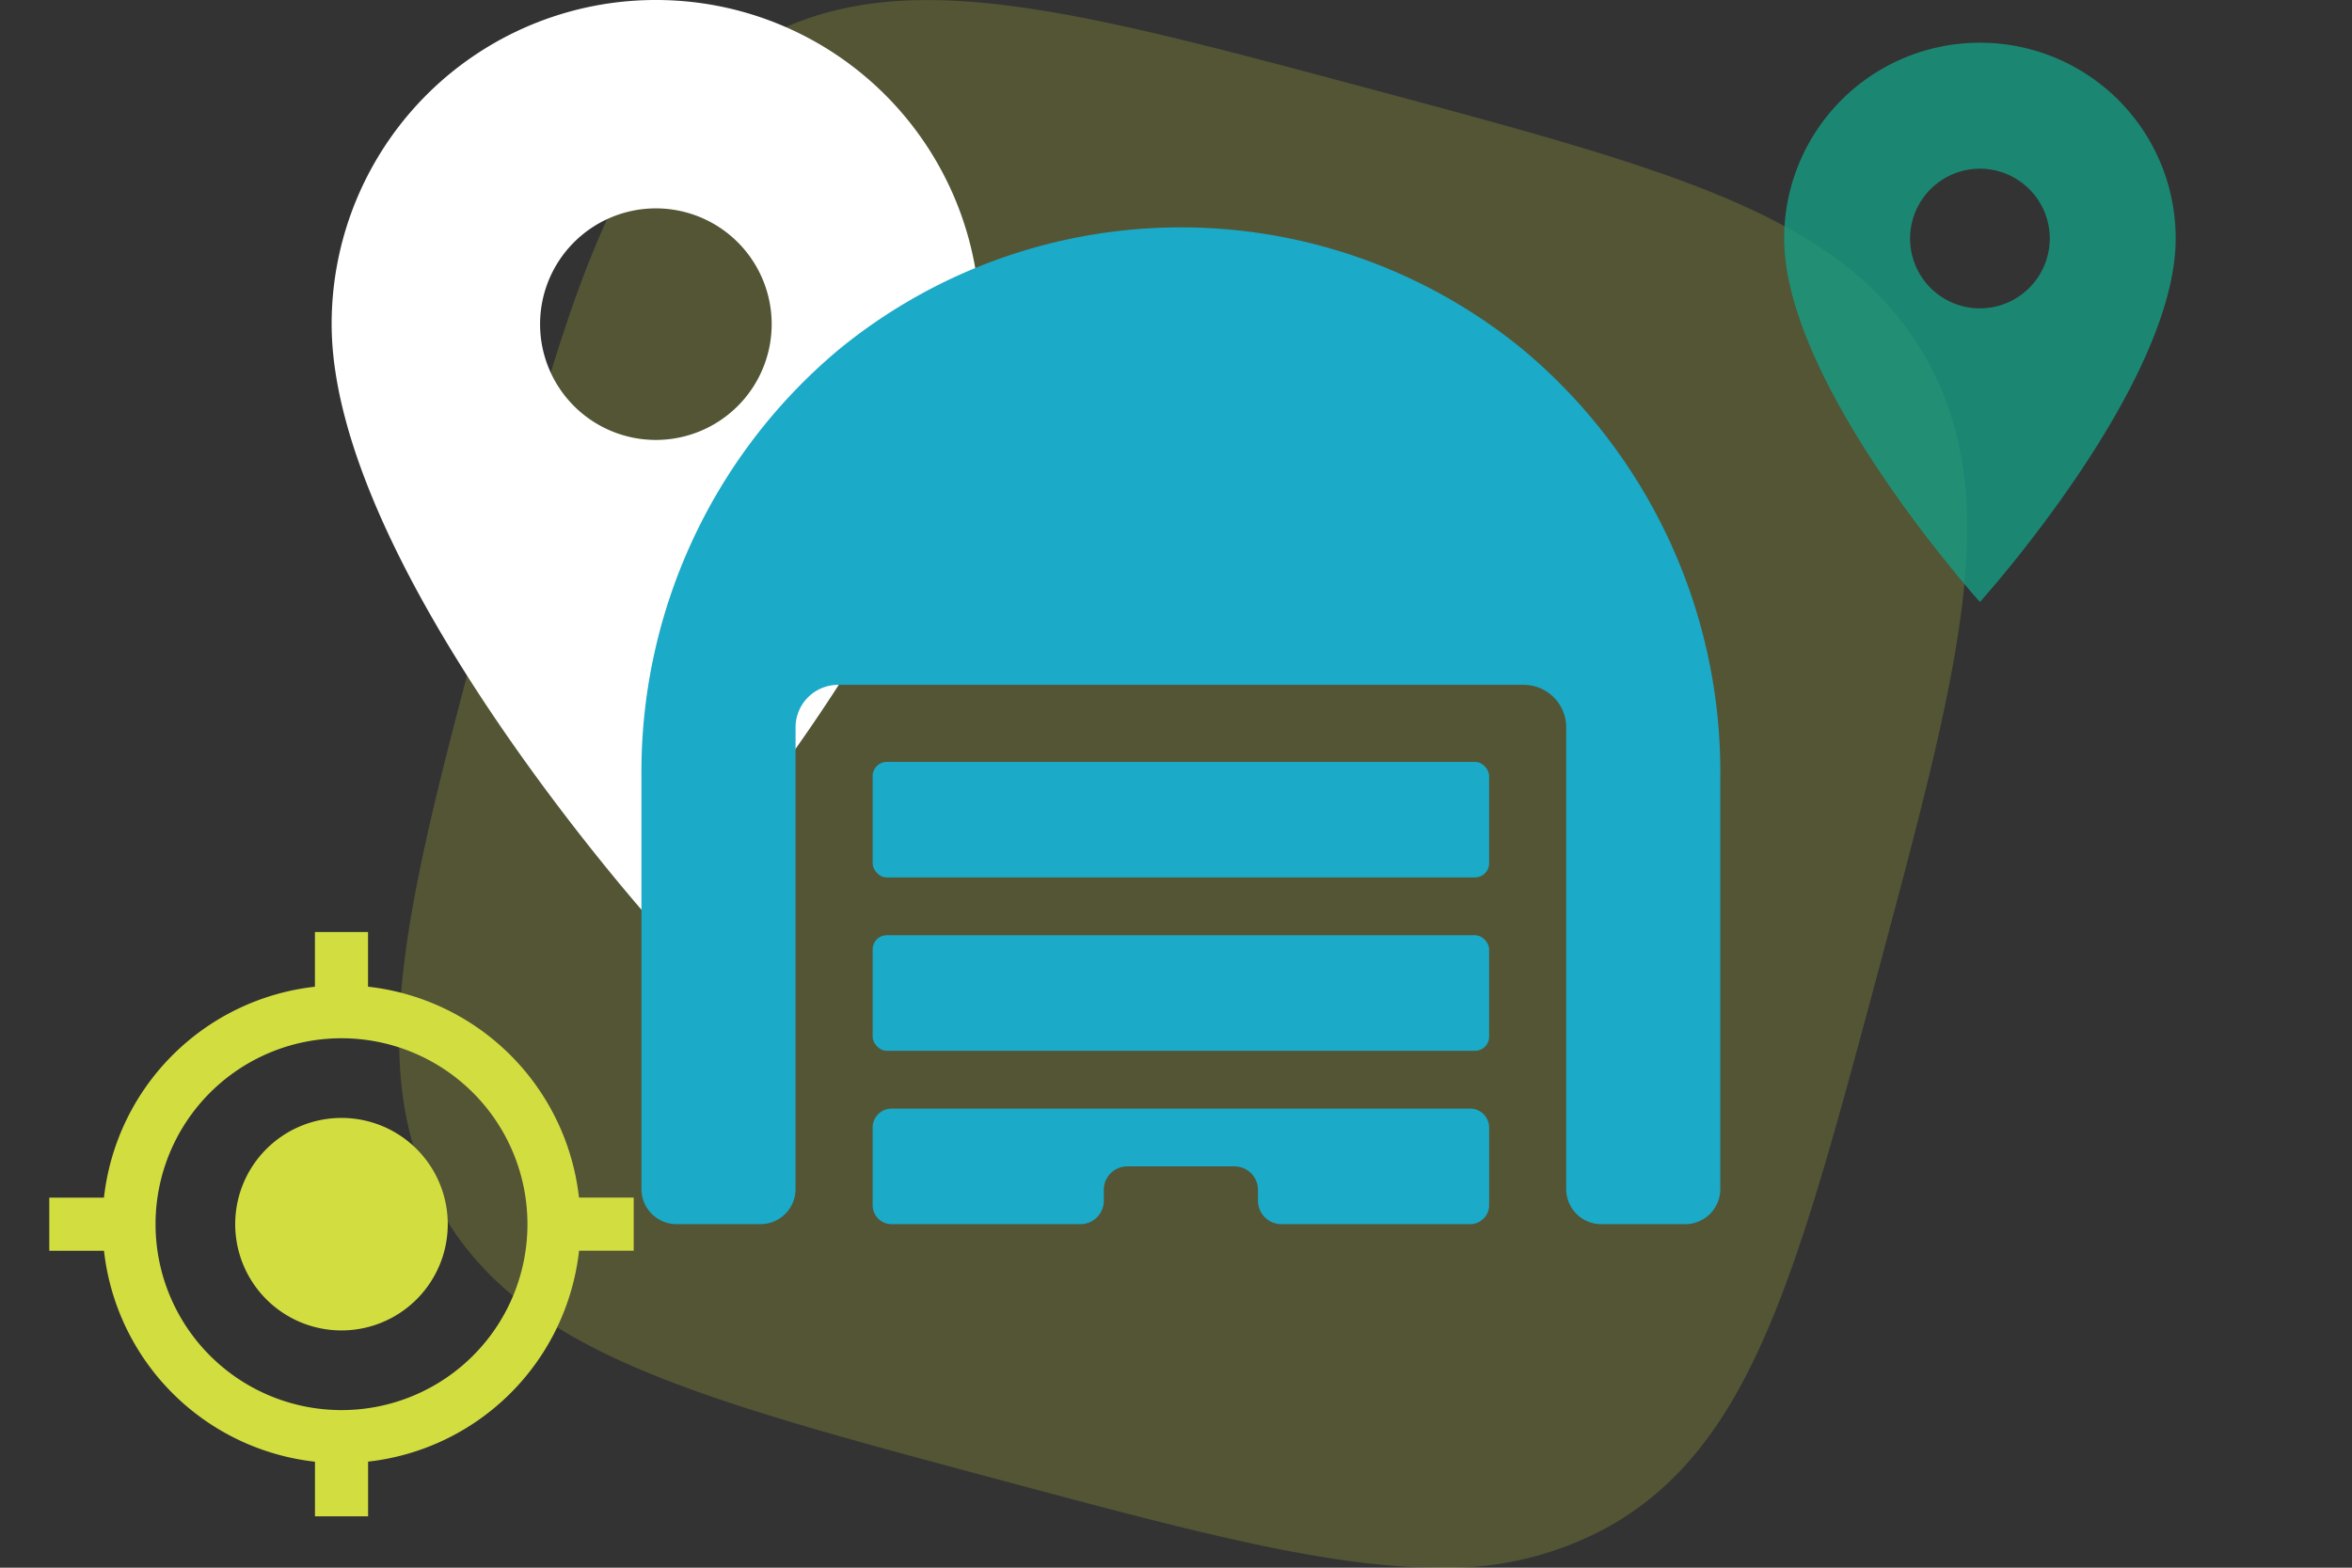
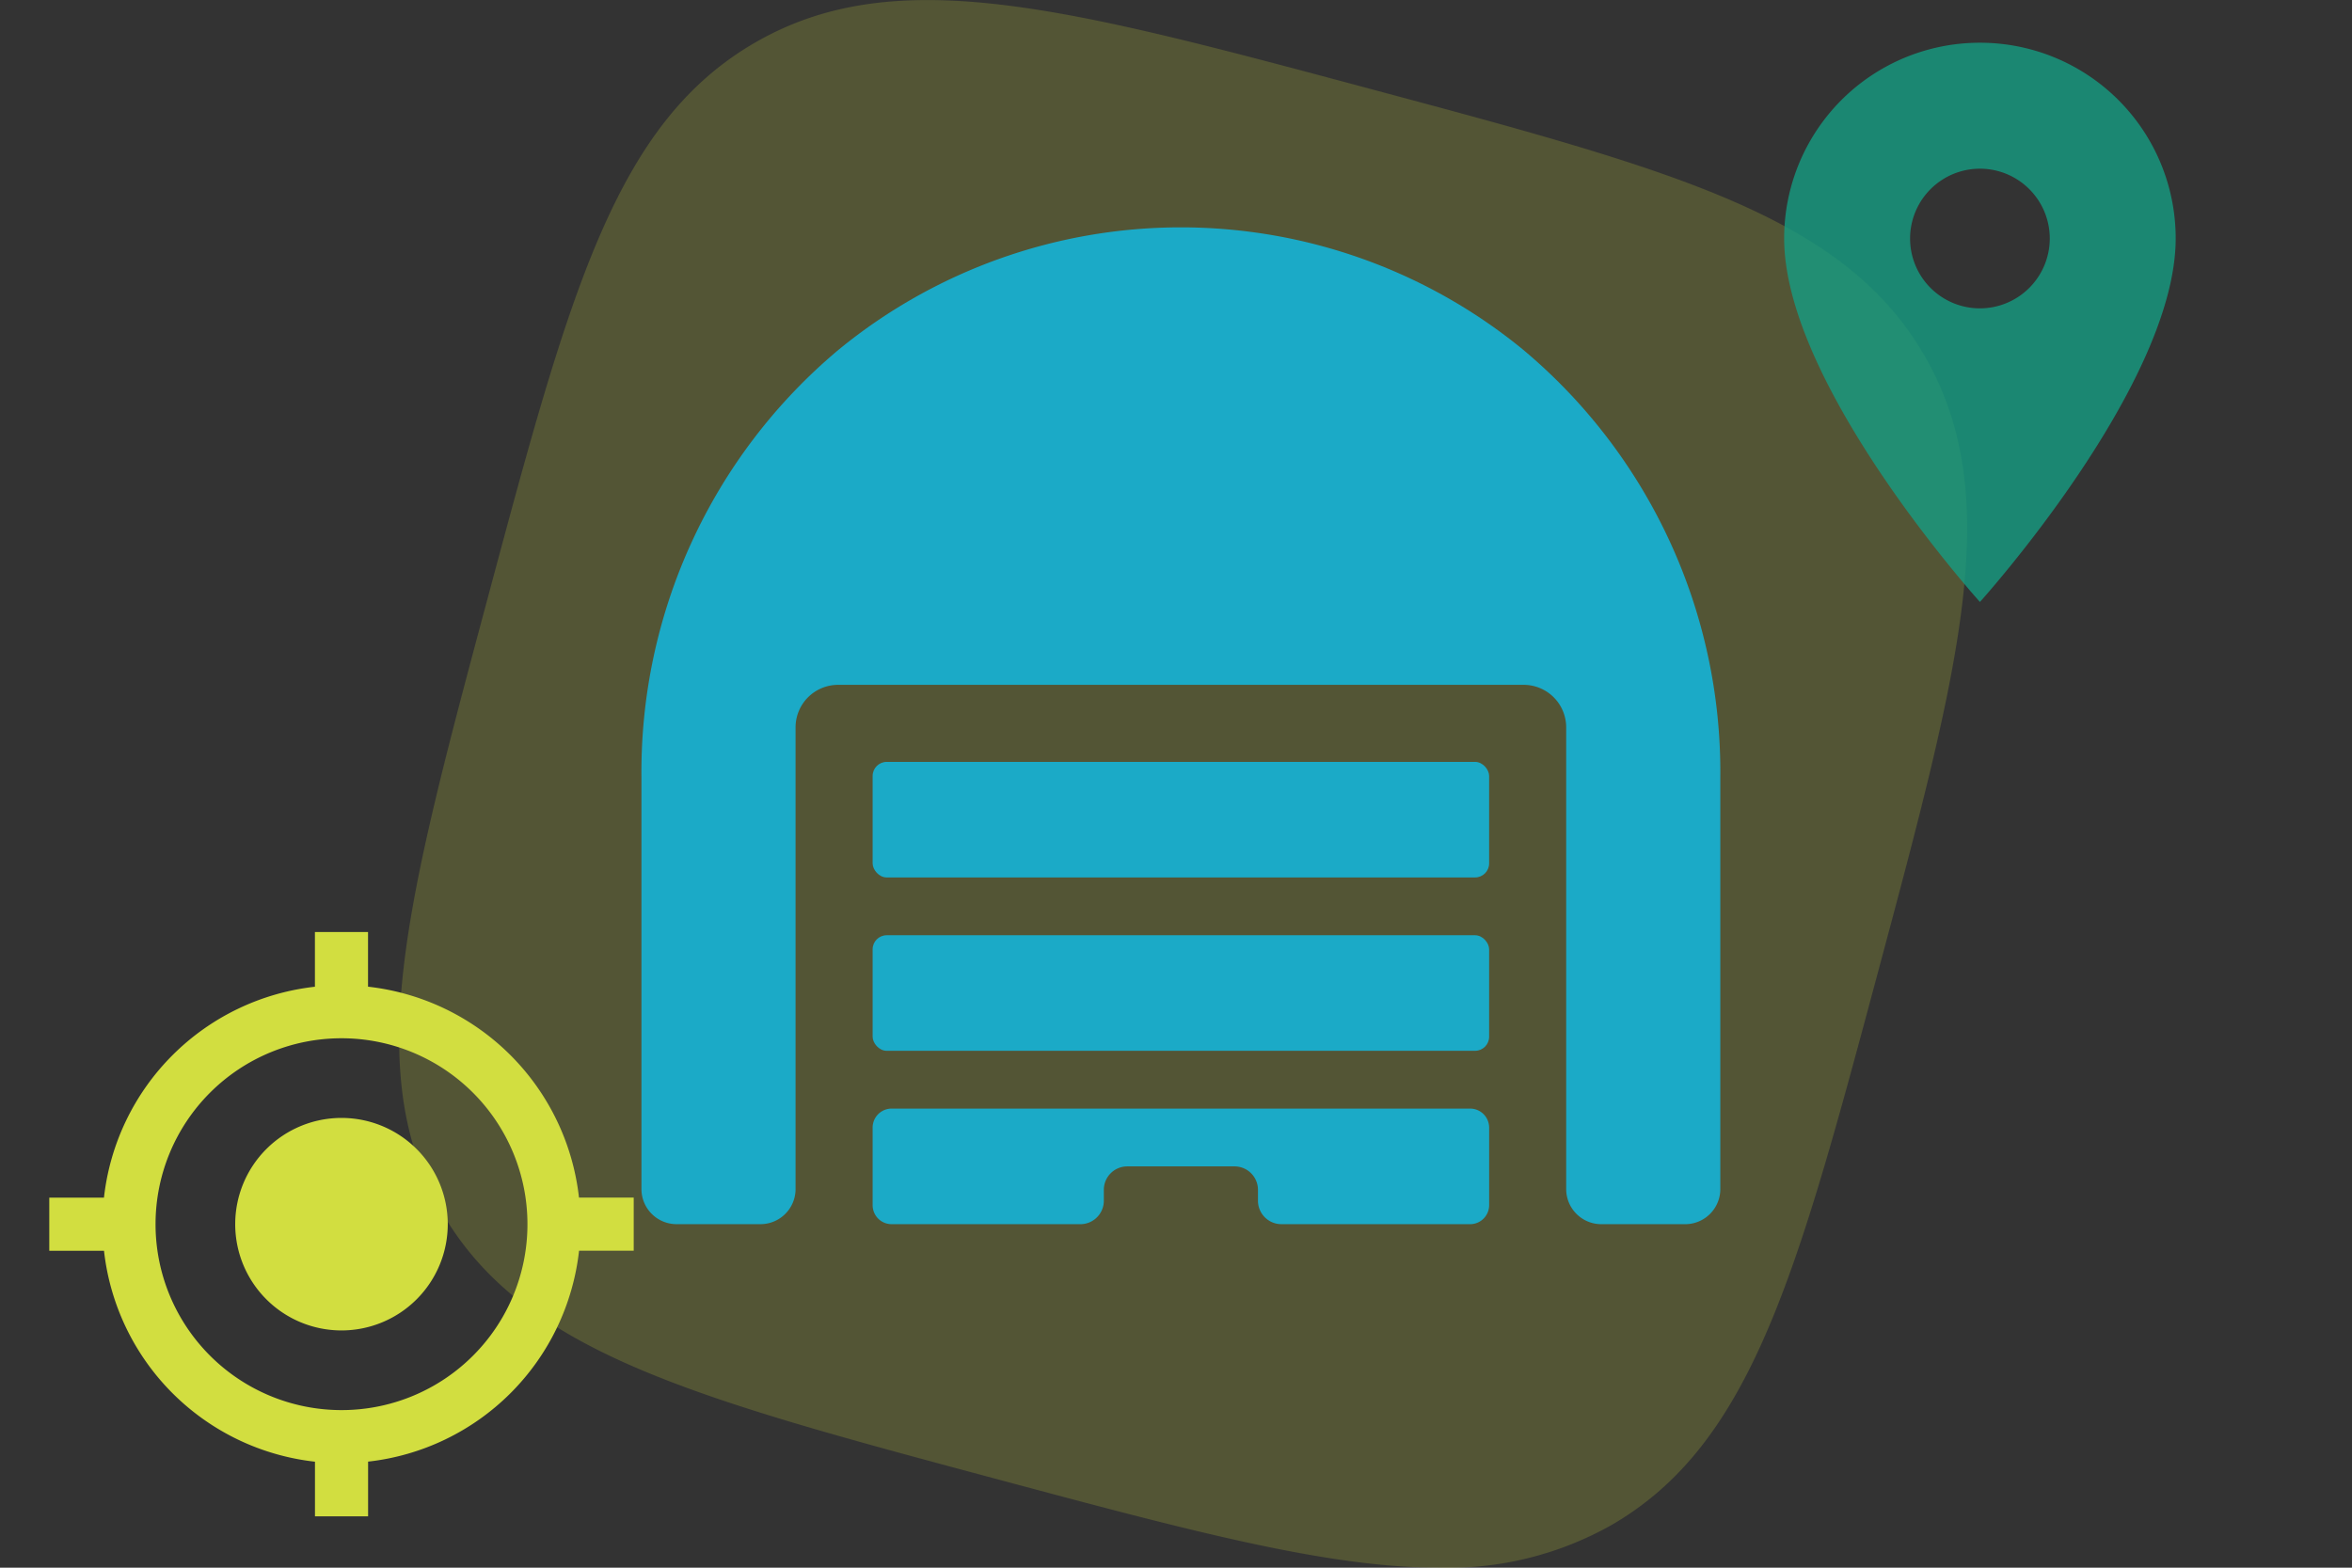
<svg xmlns="http://www.w3.org/2000/svg" width="165" height="110.002" viewBox="0 0 165 110.002">
  <rect x="0" y="0" width="165" height="110.002" fill="#333333" stroke="none" />
  <g id="Grupo_9429" data-name="Grupo 9429" transform="translate(-883 -1854)">
    <path id="Unión_67" data-name="Unión 67" d="M24.967,2.983C15.13,8.662,11.943,20.553,6.216,41.929s-8.91,33.251-3.235,43.1c5.679,9.837,17.57,13.023,38.946,18.751s33.267,8.914,43.1,3.235,13.022-17.57,18.751-38.946,8.914-33.267,3.235-43.1S89.447,11.946,68.071,6.218C54.577,2.6,44.864,0,37.061,0A23.33,23.33,0,0,0,24.967,2.983Z" transform="translate(1021 1964.002) rotate(180)" fill="#d2de40" opacity="0.2" />
-     <path id="Trazado_7623" data-name="Trazado 7623" d="M27.746,2A22.729,22.729,0,0,0,5,24.746C5,41.805,27.746,66.988,27.746,66.988S50.492,41.805,50.492,24.746A22.729,22.729,0,0,0,27.746,2Zm0,30.869a8.124,8.124,0,1,1,8.124-8.124A8.126,8.126,0,0,1,27.746,32.869Z" transform="translate(901.266 1852)" fill="#fff" />
    <rect id="Rectángulo_1564" data-name="Rectángulo 1564" width="165" height="110" transform="translate(883 1854)" fill="none" />
    <g id="Layer_2" data-name="Layer 2" transform="translate(548 1485.704)" style="isolation: isolate">
      <path id="Trazado_151" data-name="Trazado 151" d="M382.462,454.192h5.887a2.463,2.463,0,0,0,2.462-2.463V419.336a2.986,2.986,0,0,1,2.987-2.987h48.088a2.986,2.986,0,0,1,2.987,2.987V451.73a2.463,2.463,0,0,0,2.462,2.463h5.887a2.463,2.463,0,0,0,2.463-2.463V422.835a38.63,38.63,0,0,0-13.821-29.991,37.865,37.865,0,0,0-48.044,0A38.632,38.632,0,0,0,380,422.835V451.73A2.463,2.463,0,0,0,382.462,454.192Z" transform="translate(0 0)" fill="#1baac7" />
      <rect id="Rectángulo_8" data-name="Rectángulo 8" width="43.249" height="8.109" rx="0.986" transform="translate(396.218 421.755)" fill="#1baac7" />
      <rect id="Rectángulo_9" data-name="Rectángulo 9" width="43.249" height="8.109" rx="0.986" transform="translate(396.218 433.919)" fill="#1baac7" />
      <path id="Trazado_152" data-name="Trazado 152" d="M420.676,438.109h13.241a1.333,1.333,0,0,0,1.333-1.333v-5.444A1.333,1.333,0,0,0,433.917,430H393.333A1.332,1.332,0,0,0,392,431.333v5.444a1.332,1.332,0,0,0,1.333,1.333h13.241a1.645,1.645,0,0,0,1.645-1.645V435.7a1.645,1.645,0,0,1,1.645-1.645h7.523a1.645,1.645,0,0,1,1.645,1.645v.765A1.645,1.645,0,0,0,420.676,438.109Z" transform="translate(4.218 16.083)" fill="#1baac7" />
    </g>
    <path id="Trazado_7621" data-name="Trazado 7621" d="M21.5,14.045A7.455,7.455,0,1,0,28.954,21.5,7.452,7.452,0,0,0,21.5,14.045Zm16.661,5.591a16.762,16.762,0,0,0-14.8-14.8V1H19.636V4.839a16.762,16.762,0,0,0-14.8,14.8H1v3.727H4.839a16.762,16.762,0,0,0,14.8,14.8V42h3.727V38.161a16.762,16.762,0,0,0,14.8-14.8H42V19.636H38.161ZM21.5,34.545A13.045,13.045,0,1,1,34.545,21.5,13.036,13.036,0,0,1,21.5,34.545Z" transform="translate(885.457 1918.397)" fill="#d2de40" style="mix-blend-mode: multiply;isolation: isolate" />
    <path id="Trazado_7624" data-name="Trazado 7624" d="M18.734,2A13.724,13.724,0,0,0,5,15.734c0,10.3,13.734,25.505,13.734,25.505S32.467,26.034,32.467,15.734A13.724,13.724,0,0,0,18.734,2Zm0,18.639a4.9,4.9,0,1,1,4.9-4.9A4.907,4.907,0,0,1,18.734,20.639Z" transform="translate(1003.164 1854.998)" fill="#169c82" opacity="0.8" style="mix-blend-mode: multiply;isolation: isolate" />
  </g>
</svg>